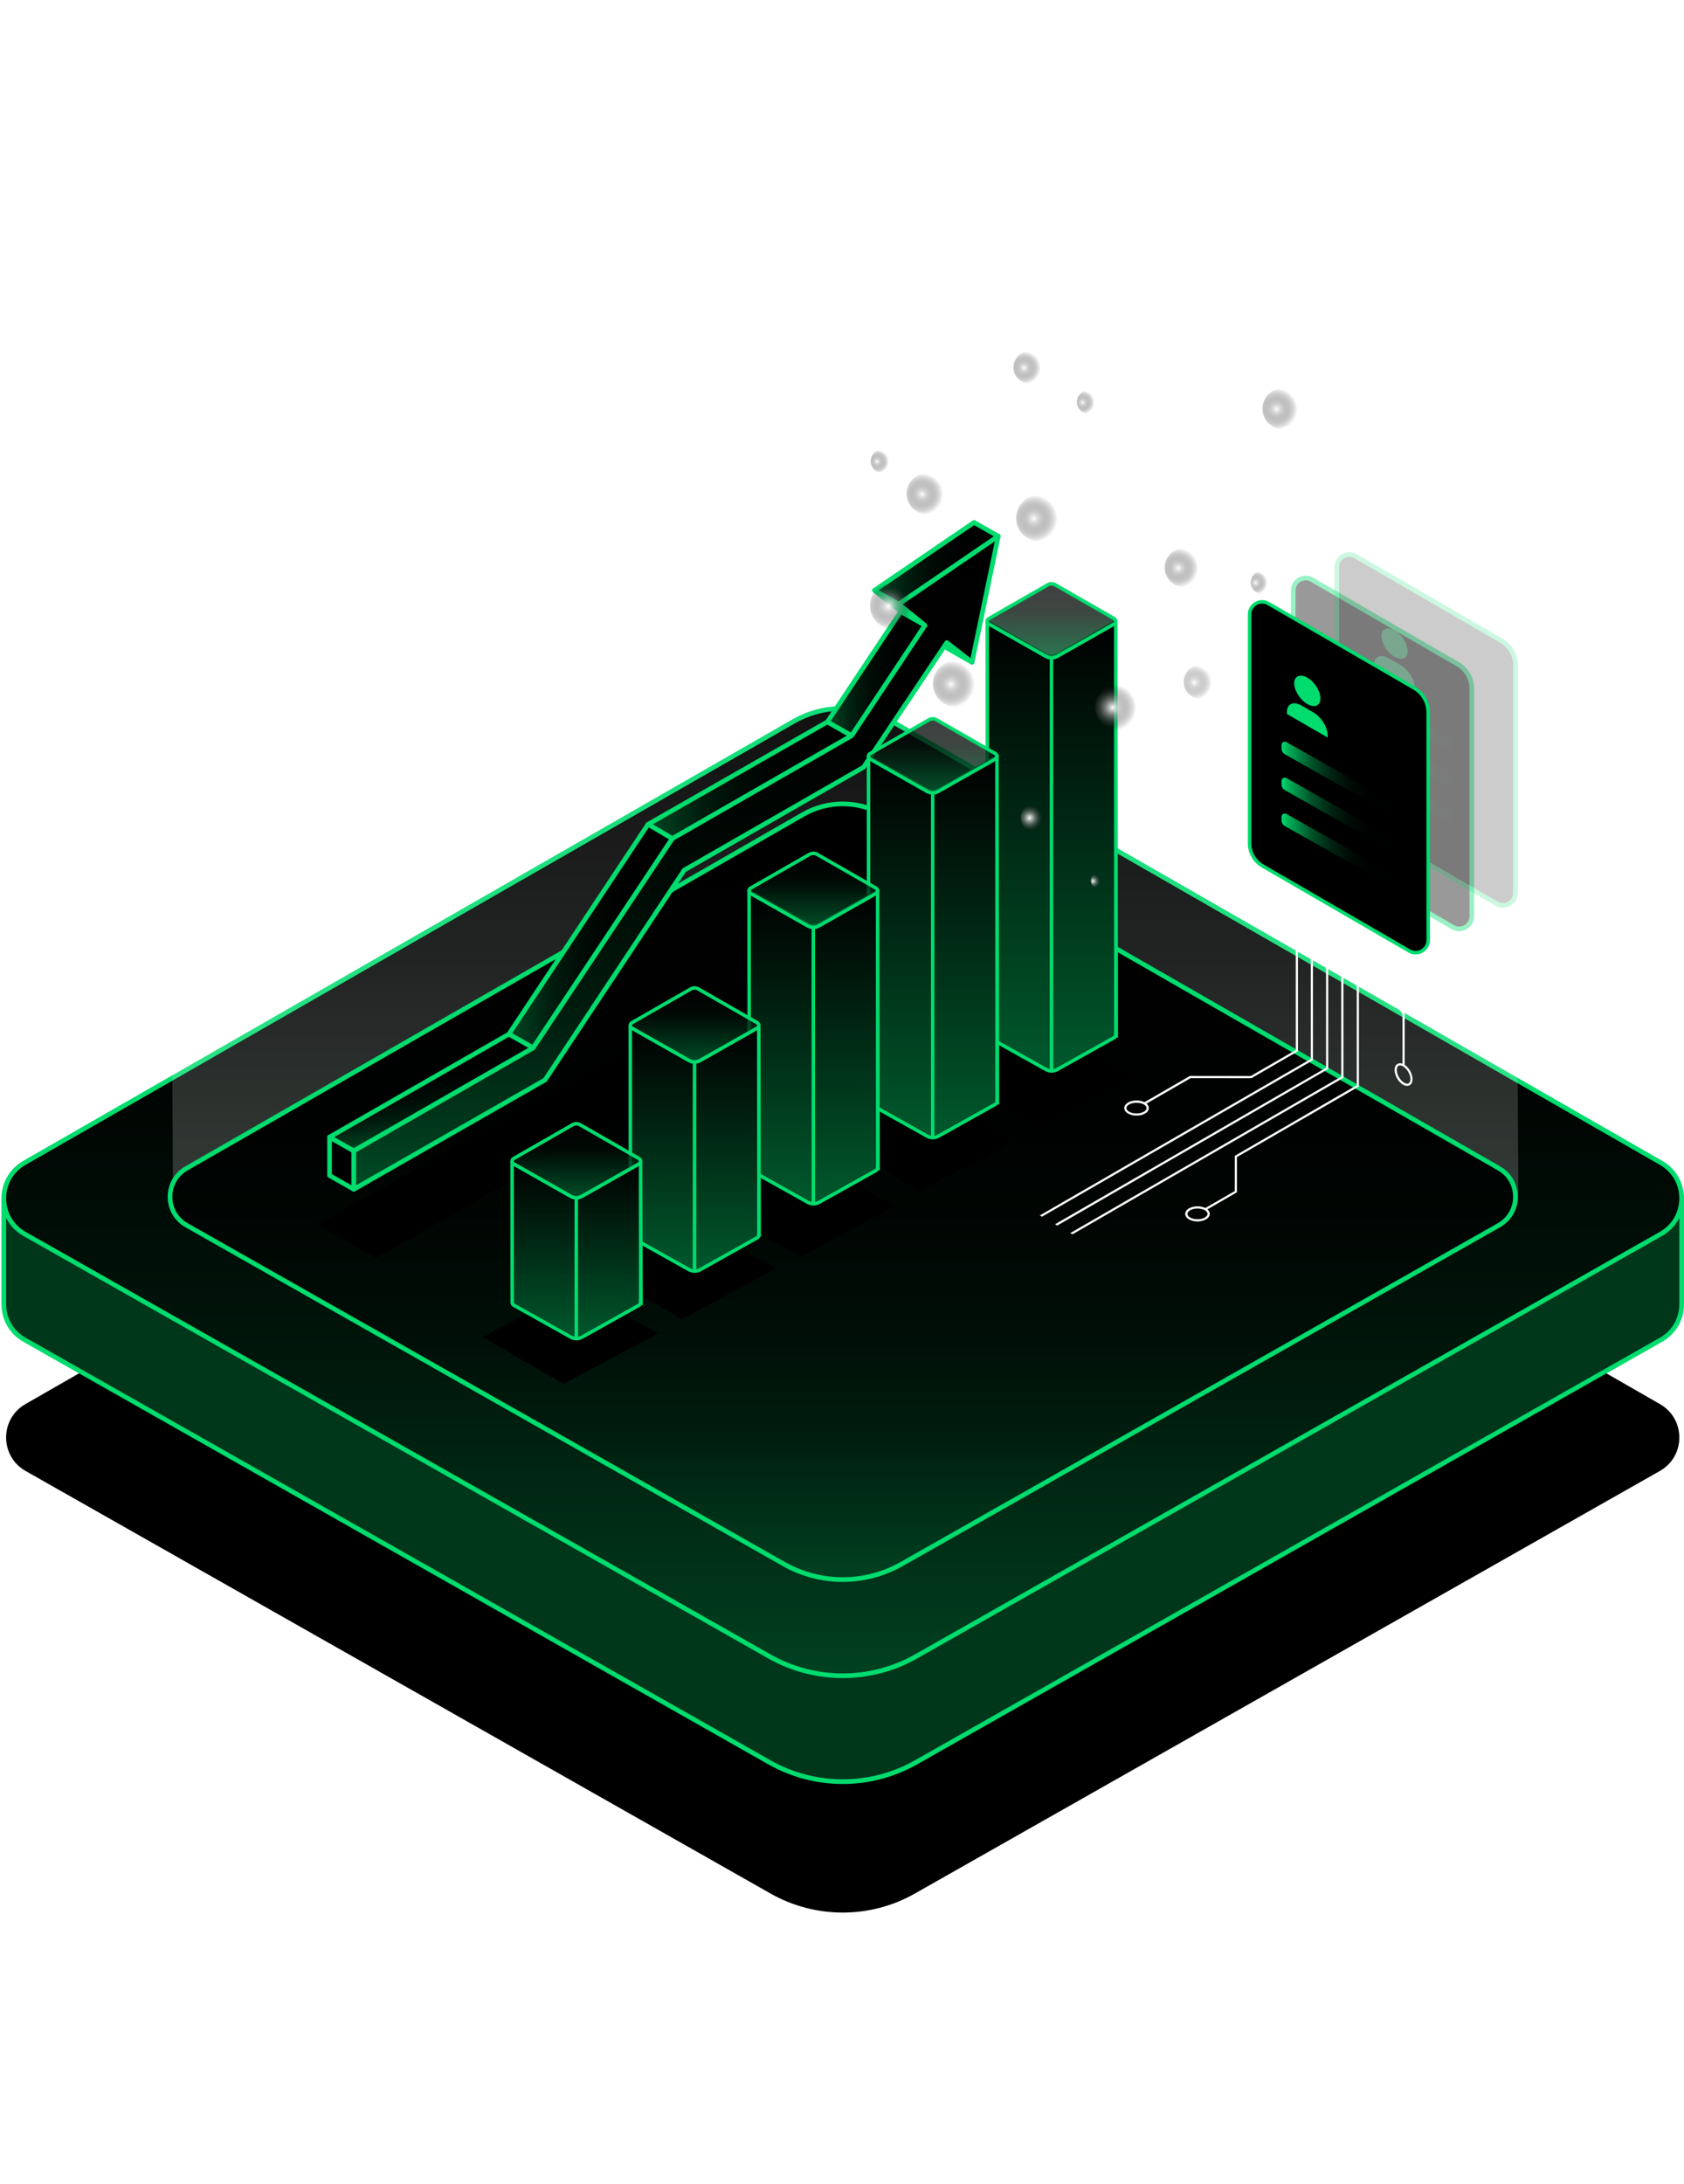
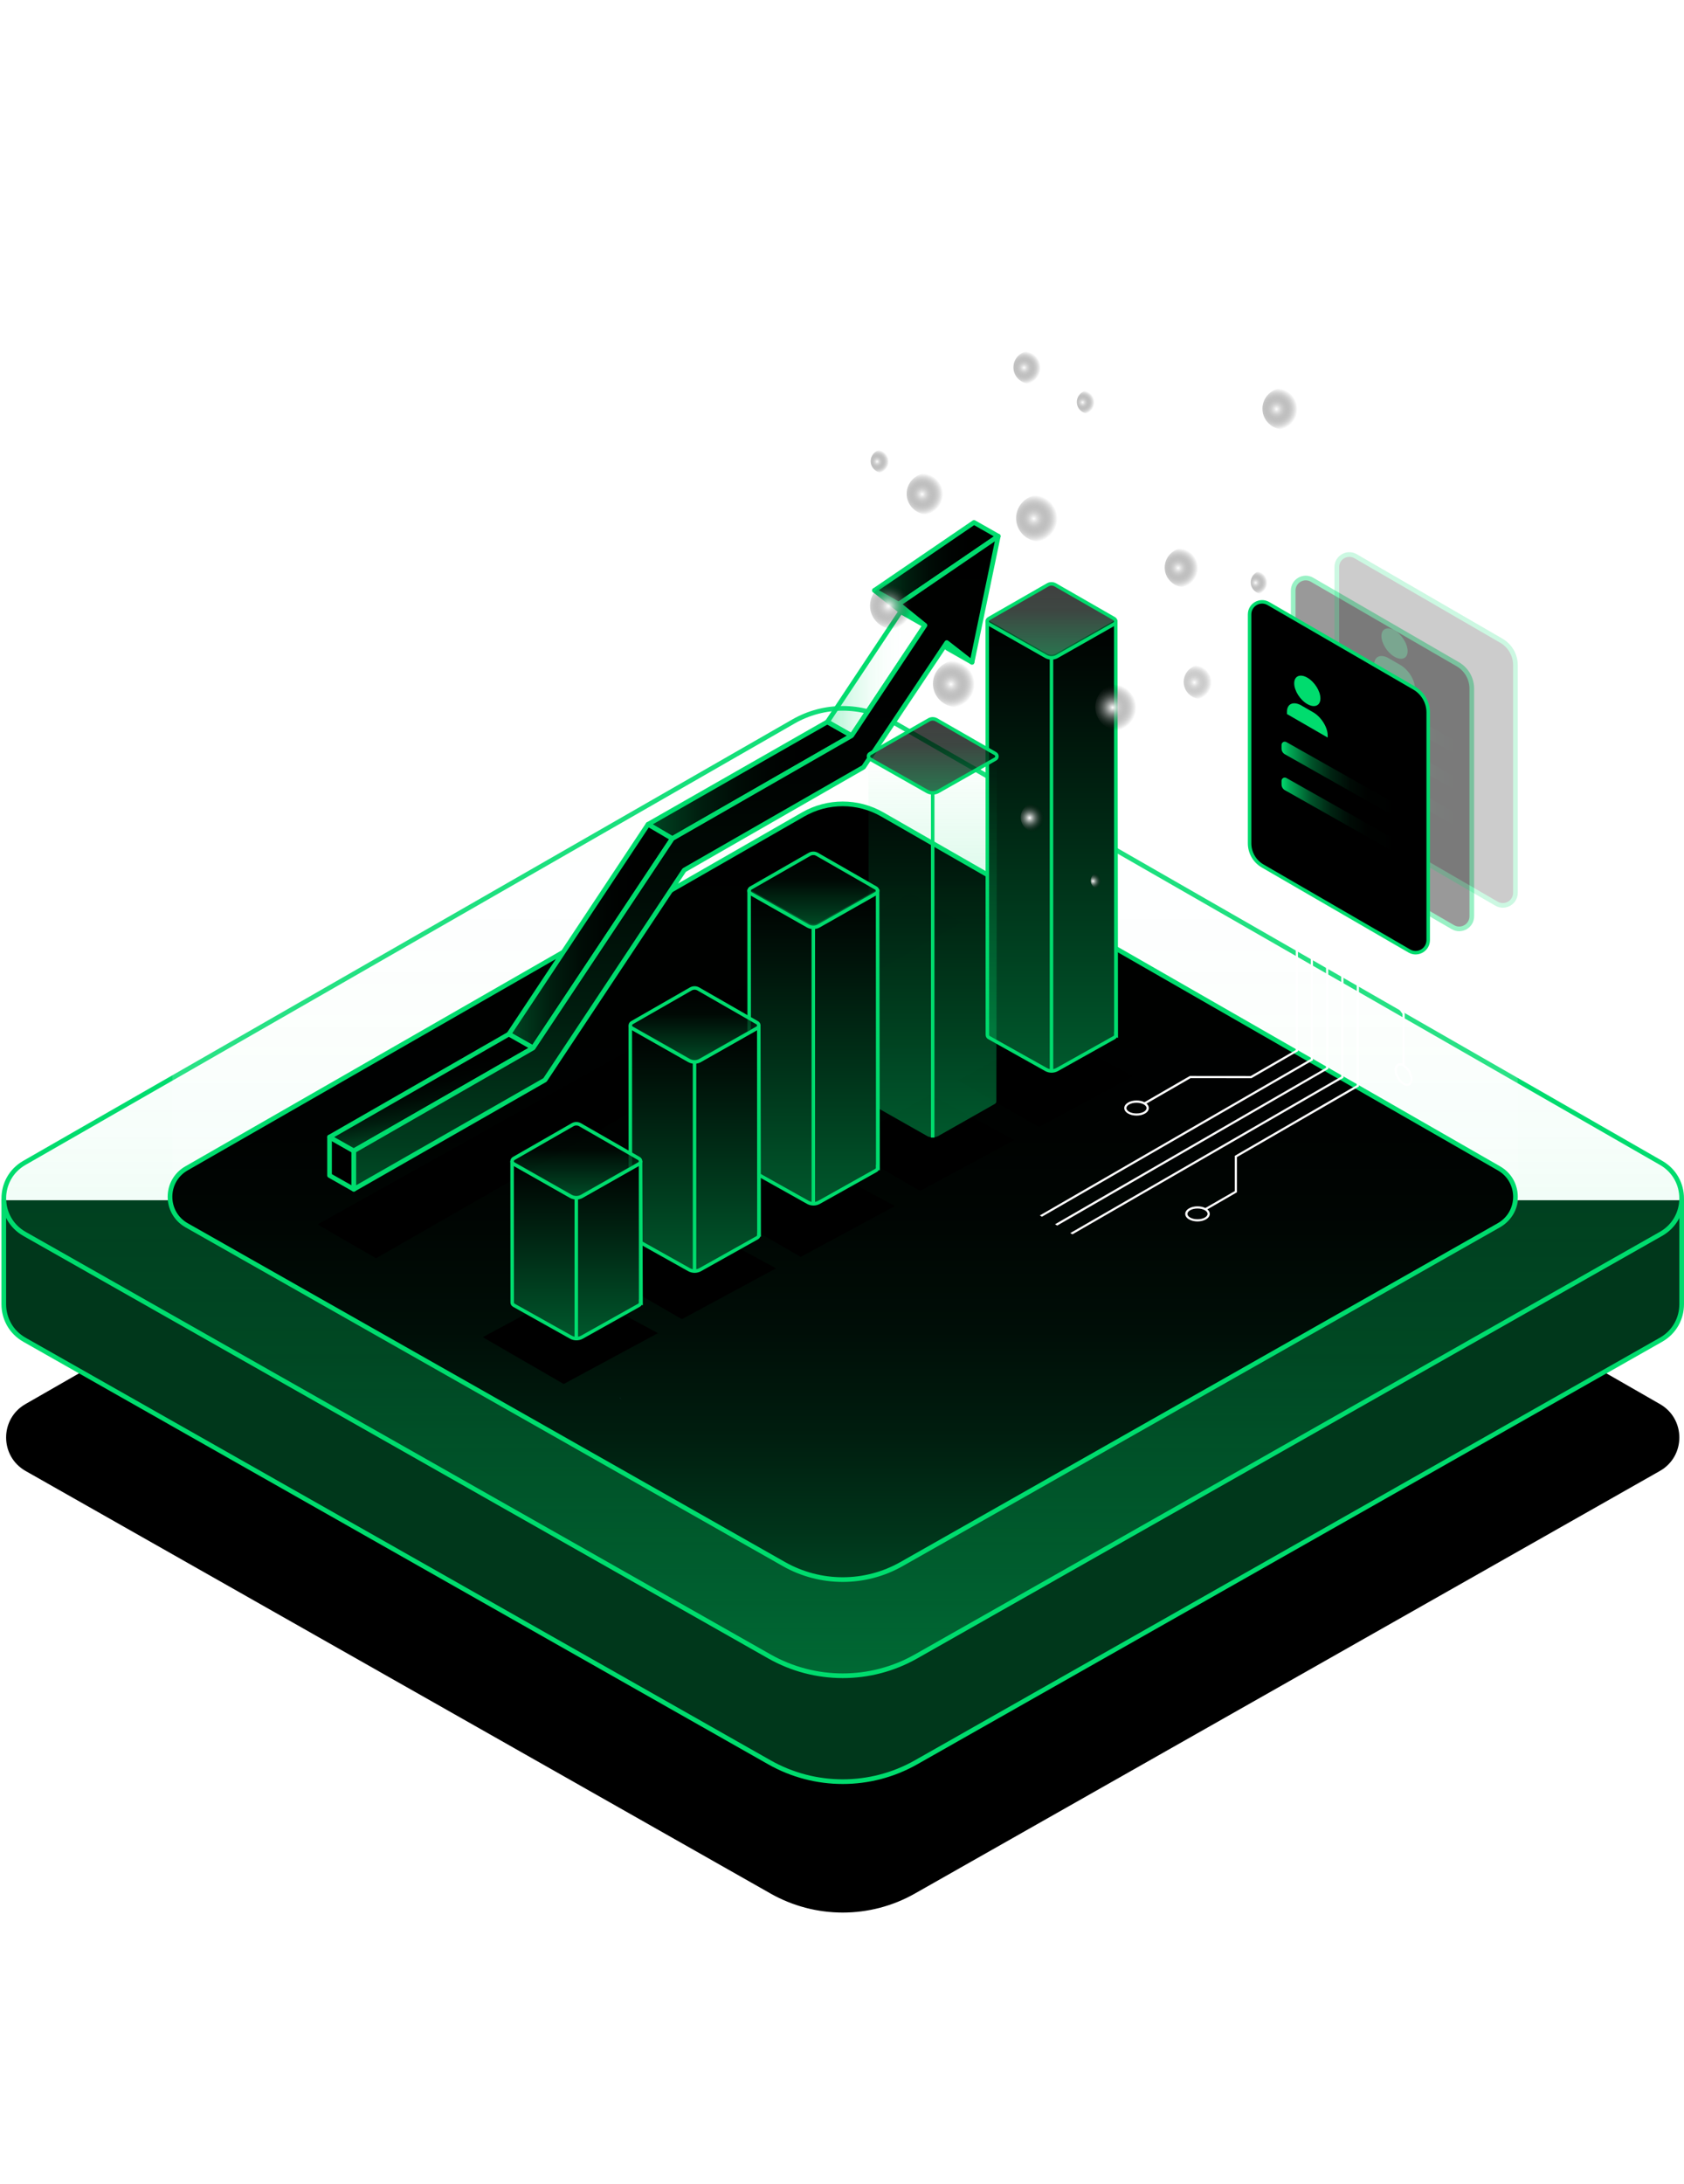
<svg xmlns="http://www.w3.org/2000/svg" width="361" height="468" viewBox="0 0 361 468" fill="none">
  <path d="M2.295 371.891L181.4 467.154V400.728L2.295 302.618V371.891Z" fill="url(#paint0_linear_2136_31176)" fill-opacity="0.3" />
  <path d="M360.499 371.891L181.4 467.154V400.728L360.499 302.618V371.891Z" fill="url(#paint1_linear_2136_31176)" fill-opacity="0.3" />
  <path d="M196.382 406.189L356.064 315.648C361.963 312.308 361.982 303.819 356.102 300.448L191.234 205.859C184.685 202.1 176.628 202.1 170.078 205.859L5.21 300.441C-0.67 303.813 -0.651 312.302 5.248 315.648L164.93 406.189C174.688 411.719 186.63 411.719 196.388 406.189H196.382Z" fill="black" stroke="white" stroke-linecap="round" stroke-linejoin="round" />
  <path d="M360.499 257.191V279.548V279.498C360.493 282.463 359.011 285.416 356.064 287.092L196.389 377.633C186.63 383.169 174.682 383.169 164.924 377.633L5.248 287.092C2.314 285.428 0.838 282.495 0.813 279.548V257.191" fill="black" />
  <path opacity="0.25" d="M360.499 257.191V279.548V279.498C360.493 282.463 359.011 285.416 356.064 287.092L196.389 377.633C186.63 383.169 174.682 383.169 164.924 377.633L5.248 287.092C2.314 285.428 0.838 282.495 0.813 279.548V257.191" fill="#00DC6E" />
  <path d="M360.499 257.191V279.548V279.498C360.493 282.463 359.011 285.416 356.064 287.092L196.389 377.633C186.63 383.169 174.682 383.169 164.924 377.633L5.248 287.092C2.314 285.428 0.838 282.495 0.813 279.548V257.191" stroke="#00DC6E" stroke-linecap="round" stroke-linejoin="round" />
-   <path d="M356.064 264.404L196.382 354.945C186.63 360.475 174.689 360.475 164.93 354.945L5.248 264.404C-0.645 261.057 -0.663 252.569 5.211 249.197L40.691 228.848L157.105 162.053L170.078 154.609C176.628 150.849 184.685 150.849 191.234 154.609L356.102 249.197C361.976 252.569 361.957 261.057 356.064 264.404Z" fill="black" />
  <path opacity="0.3" d="M356.064 264.404L196.382 354.945C186.63 360.475 174.689 360.475 164.93 354.945L5.248 264.404C-0.645 261.057 -0.663 252.569 5.211 249.197L40.691 228.848L157.105 162.053L170.078 154.609C176.628 150.849 184.685 150.849 191.234 154.609L356.102 249.197C361.976 252.569 361.957 261.057 356.064 264.404Z" fill="url(#paint2_linear_2136_31176)" />
  <path d="M356.064 264.404L196.382 354.945C186.63 360.475 174.689 360.475 164.93 354.945L5.248 264.404C-0.645 261.057 -0.663 252.569 5.211 249.197L40.691 228.848L157.105 162.053L170.078 154.609C176.628 150.849 184.685 150.849 191.234 154.609L356.102 249.197C361.976 252.569 361.957 261.057 356.064 264.404Z" stroke="#00DC6E" stroke-linecap="round" stroke-linejoin="round" />
  <path opacity="0.3" d="M193.892 335.159L321.934 262.559C324.405 261.157 325.587 258.636 325.481 256.153C325.462 255.64 324.23 0 324.23 0H35.818C35.818 0 37.081 255.922 37.075 256.391C37.056 258.793 38.245 261.201 40.635 262.552L168.677 335.153C176.502 339.588 186.079 339.588 193.898 335.153L193.892 335.159Z" fill="url(#paint3_linear_2136_31176)" />
  <path d="M193.267 335.159L321.309 262.559C326.038 259.875 326.057 253.069 321.34 250.367L189.138 174.52C183.884 171.505 177.428 171.505 172.174 174.52L39.972 250.367C35.255 253.069 35.274 259.881 40.003 262.559L168.045 335.159C175.871 339.594 185.448 339.594 193.267 335.159Z" fill="black" />
  <path opacity="0.3" d="M193.267 335.159L321.309 262.559C326.038 259.875 326.057 253.069 321.34 250.367L189.138 174.52C183.884 171.505 177.428 171.505 172.174 174.52L39.972 250.367C35.255 253.069 35.274 259.881 40.003 262.559L168.045 335.159C175.871 339.594 185.448 339.594 193.267 335.159Z" fill="url(#paint4_linear_2136_31176)" />
  <path d="M193.267 335.159L321.309 262.559C326.038 259.875 326.057 253.069 321.34 250.367L189.138 174.52C183.884 171.505 177.428 171.505 172.174 174.52L39.972 250.367C35.255 253.069 35.274 259.881 40.003 262.559L168.045 335.159C175.871 339.594 185.448 339.594 193.267 335.159Z" stroke="#00DC6E" stroke-linecap="round" stroke-linejoin="round" />
  <path d="M80.619 269.627L206.115 197.677L195.175 191.353L68.071 262.377L80.619 269.633V269.627Z" fill="black" />
  <path d="M202.475 138.414L203.169 138.964L208.373 141.917L202.956 137.694L202.475 138.414Z" fill="black" stroke="#00DC6E" stroke-linecap="round" stroke-linejoin="round" />
  <path d="M198.284 134.004L192.654 129.462L187.456 126.51L193.423 131.245L198.284 134.004Z" fill="black" stroke="#00DC6E" stroke-linecap="round" stroke-linejoin="round" />
  <path d="M192.654 129.462L213.997 114.9L208.799 111.947L187.456 126.51L192.654 129.462Z" fill="black" />
  <path opacity="0.35" d="M192.654 129.462L213.997 114.9L208.799 111.947L187.456 126.51L192.654 129.462Z" fill="url(#paint5_linear_2136_31176)" />
  <path d="M192.654 129.462L213.997 114.9L208.799 111.947L187.456 126.51L192.654 129.462Z" stroke="#00DC6E" stroke-linecap="round" stroke-linejoin="round" />
  <path d="M177.366 154.69L138.926 176.64L144.125 179.699L182.57 157.643L177.366 154.69Z" fill="black" />
  <path opacity="0.35" d="M177.366 154.69L138.926 176.64L144.125 179.699L182.57 157.643L177.366 154.69Z" fill="url(#paint6_linear_2136_31176)" />
  <path d="M177.366 154.69L138.926 176.64L144.125 179.699L182.57 157.643L177.366 154.69Z" stroke="#00DC6E" stroke-linecap="round" stroke-linejoin="round" />
-   <path d="M182.57 157.643L198.284 134.003L193.423 131.245L193.079 131.045L177.366 154.69L182.57 157.643Z" fill="black" />
  <path opacity="0.35" d="M182.57 157.643L198.284 134.003L193.423 131.245L193.079 131.045L177.366 154.69L182.57 157.643Z" fill="url(#paint7_linear_2136_31176)" />
  <path d="M182.57 157.643L198.284 134.003L193.423 131.245L193.079 131.045L177.366 154.69L182.57 157.643Z" stroke="#00DC6E" stroke-linecap="round" stroke-linejoin="round" />
  <path d="M144.124 179.699L138.92 176.64L109.082 221.604L114.286 224.557L144.124 179.699Z" fill="black" />
  <path opacity="0.35" d="M144.124 179.699L138.92 176.64L109.082 221.604L114.286 224.557L144.124 179.699Z" fill="url(#paint8_linear_2136_31176)" />
  <path d="M144.124 179.699L138.92 176.64L109.082 221.604L114.286 224.557L144.124 179.699Z" stroke="#00DC6E" stroke-linecap="round" stroke-linejoin="round" />
  <path d="M75.847 246.613L70.642 243.661V251.893L75.847 254.846V246.613Z" fill="black" stroke="#00DC6E" stroke-linecap="round" stroke-linejoin="round" />
  <path d="M114.286 224.557L109.082 221.604L70.642 243.661L75.847 246.614L114.286 224.557Z" fill="black" />
  <path opacity="0.35" d="M114.286 224.557L109.082 221.604L70.642 243.661L75.847 246.614L114.286 224.557Z" fill="url(#paint9_linear_2136_31176)" />
  <path d="M114.286 224.557L109.082 221.604L70.642 243.661L75.847 246.614L114.286 224.557Z" stroke="#00DC6E" stroke-linecap="round" stroke-linejoin="round" />
  <path d="M213.998 114.899L192.654 129.462L198.284 134.003L182.57 157.643L144.125 179.699L114.286 224.557L75.847 246.613V254.846L116.832 231.419L146.677 186.455L185.116 164.399L202.475 138.414L202.957 137.694L208.374 141.917L213.998 114.899Z" fill="black" />
  <path opacity="0.35" d="M213.998 114.899L192.654 129.462L198.284 134.003L182.57 157.643L144.125 179.699L114.286 224.557L75.847 246.613V254.846L116.832 231.419L146.677 186.455L185.116 164.399L202.475 138.414L202.957 137.694L208.374 141.917L213.998 114.899Z" fill="url(#paint10_linear_2136_31176)" />
  <path d="M213.998 114.899L192.654 129.462L198.284 134.003L182.57 157.643L144.125 179.699L114.286 224.557L75.847 246.613V254.846L116.832 231.419L146.677 186.455L185.116 164.399L202.475 138.414L202.957 137.694L208.374 141.917L213.998 114.899Z" stroke="#00DC6E" stroke-linecap="round" stroke-linejoin="round" />
  <path d="M120.842 296.569L141.034 285.678L123.106 275.976L103.489 286.535L120.842 296.569Z" fill="black" />
  <path d="M146.176 282.676L166.369 271.785L148.441 262.083L128.824 272.642L146.176 282.676Z" fill="black" />
  <path d="M171.648 269.333L191.841 258.442L173.913 248.74L154.296 259.299L171.648 269.333Z" fill="black" />
  <path d="M197.239 255.19L217.432 244.299L199.504 234.597L179.887 245.156L197.239 255.19Z" fill="black" />
  <path d="M222.705 241.522L242.898 230.631L224.97 220.929L205.353 231.488L222.705 241.522Z" fill="black" />
  <path d="M132.865 299.49C132.977 299.603 133.084 299.709 133.196 299.835C133.084 299.722 132.99 299.628 132.871 299.534V299.49H132.865Z" fill="#395B96" />
  <path d="M239.195 221.729C239.201 221.961 239.088 222.199 238.857 222.336L226.634 229.18C225.889 229.599 224.97 229.599 224.226 229.18L212.002 222.336C211.777 222.211 211.665 221.98 211.665 221.754C211.665 221.711 211.64 134.641 211.64 132.902C211.652 133.115 211.765 133.322 211.977 133.44L224.207 140.371C224.951 140.797 225.871 140.797 226.615 140.371L238.844 133.44C239.07 133.315 239.182 133.084 239.182 132.859C239.182 133.246 239.201 221.686 239.207 221.736L239.195 221.729Z" fill="black" stroke="#00DC6E" stroke-width="0.75" />
  <path opacity="0.75" d="M238.832 133.728L226.609 140.659C225.864 141.085 224.945 141.085 224.201 140.659L211.977 133.728C211.527 133.472 211.527 132.821 211.977 132.565L214.692 131.007L223.606 125.896L224.601 125.327C225.101 125.039 225.721 125.039 226.221 125.327L238.844 132.571C239.295 132.827 239.295 133.478 238.844 133.734L238.832 133.728Z" fill="black" />
  <path opacity="0.35" d="M238.832 133.728L226.609 140.659C225.864 141.085 224.945 141.085 224.201 140.659L211.977 133.728C211.527 133.472 211.527 132.821 211.977 132.565L214.692 131.007L223.606 125.896L224.601 125.327C225.101 125.039 225.721 125.039 226.221 125.327L238.844 132.571C239.295 132.827 239.295 133.478 238.844 133.734L238.832 133.728Z" fill="url(#paint11_linear_2136_31176)" />
  <path d="M238.832 133.728L226.609 140.659C225.864 141.085 224.945 141.085 224.201 140.659L211.977 133.728C211.527 133.472 211.527 132.821 211.977 132.565L214.692 131.007L223.606 125.896L224.601 125.327C225.101 125.039 225.721 125.039 226.221 125.327L238.844 132.571C239.295 132.827 239.295 133.478 238.844 133.734L238.832 133.728Z" stroke="#00DC6E" stroke-width="0.75" />
  <path opacity="0.4" d="M225.401 141.128L211.633 133.359C211.633 133.359 211.752 221.636 211.752 221.679C211.752 221.905 211.865 222.136 212.09 222.267L224.263 229.167C224.62 229.367 225.401 229.48 225.401 229.48V141.122V141.128Z" fill="url(#paint12_linear_2136_31176)" />
  <path opacity="0.4" d="M225.408 141.128L239.176 133.359C239.176 133.359 239.057 221.636 239.057 221.679C239.057 221.905 238.944 222.136 238.719 222.267L226.546 229.167C226.19 229.367 225.408 229.48 225.408 229.48V141.122V141.128Z" fill="url(#paint13_linear_2136_31176)" />
  <path d="M225.408 140.759V229.486" stroke="#00DC6E" stroke-width="0.75" stroke-miterlimit="10" />
-   <path d="M213.729 236.01C213.735 236.242 213.623 236.48 213.391 236.617L201.168 243.461C200.424 243.88 199.504 243.88 198.76 243.461L186.537 236.617C186.311 236.492 186.199 236.261 186.199 236.035C186.199 235.992 186.174 163.56 186.174 161.827C186.186 162.04 186.299 162.247 186.512 162.365L198.741 169.296C199.485 169.722 200.405 169.722 201.149 169.296L213.379 162.365C213.604 162.24 213.716 162.009 213.716 161.784C213.716 162.172 213.735 235.973 213.741 236.017L213.729 236.01Z" fill="black" stroke="#00DC6E" stroke-width="0.75" />
  <path opacity="0.75" d="M213.366 162.653L201.143 169.584C200.399 170.01 199.479 170.01 198.735 169.584L186.512 162.653C186.061 162.397 186.061 161.746 186.512 161.49L189.226 159.932L198.14 154.821L199.135 154.252C199.635 153.964 200.255 153.964 200.755 154.252L213.379 161.496C213.829 161.752 213.829 162.403 213.379 162.659L213.366 162.653Z" fill="black" />
  <path opacity="0.35" d="M213.366 162.653L201.143 169.584C200.399 170.01 199.479 170.01 198.735 169.584L186.512 162.653C186.061 162.397 186.061 161.746 186.512 161.49L189.226 159.932L198.14 154.821L199.135 154.252C199.635 153.964 200.255 153.964 200.755 154.252L213.379 161.496C213.829 161.752 213.829 162.403 213.379 162.659L213.366 162.653Z" fill="url(#paint14_linear_2136_31176)" />
  <path d="M213.366 162.653L201.143 169.584C200.399 170.01 199.479 170.01 198.735 169.584L186.512 162.653C186.061 162.397 186.061 161.746 186.512 161.49L189.226 159.932L198.14 154.821L199.135 154.252C199.635 153.964 200.255 153.964 200.755 154.252L213.379 161.496C213.829 161.752 213.829 162.403 213.379 162.659L213.366 162.653Z" stroke="#00DC6E" stroke-width="0.75" />
  <path opacity="0.4" d="M199.936 170.06L186.167 162.291C186.167 162.291 186.286 235.929 186.286 235.973C186.286 236.198 186.399 236.43 186.624 236.561L198.797 243.461C199.154 243.661 199.936 243.774 199.936 243.774V170.06Z" fill="url(#paint15_linear_2136_31176)" />
  <path opacity="0.4" d="M199.942 170.06L213.71 162.291C213.71 162.291 213.591 235.929 213.591 235.973C213.591 236.198 213.479 236.43 213.253 236.561L201.08 243.461C200.724 243.661 199.942 243.774 199.942 243.774V170.06Z" fill="url(#paint16_linear_2136_31176)" />
  <path d="M199.942 169.684V243.767" stroke="#00DC6E" stroke-width="0.75" stroke-miterlimit="10" />
  <path d="M188.144 250.192C188.151 250.423 188.038 250.661 187.807 250.798L175.584 257.642C174.839 258.061 173.92 258.061 173.175 257.642L160.952 250.798C160.727 250.673 160.614 250.442 160.614 250.217C160.614 250.173 160.589 192.379 160.589 190.646C160.602 190.859 160.714 191.065 160.927 191.184L173.156 198.115C173.901 198.541 174.82 198.541 175.565 198.115L187.794 191.184C188.019 191.059 188.132 190.828 188.132 190.603C188.132 190.99 188.151 250.148 188.157 250.198L188.144 250.192Z" fill="black" stroke="#00DC6E" stroke-width="0.75" />
  <path opacity="0.75" d="M187.775 191.472L175.552 198.403C174.808 198.828 173.888 198.828 173.144 198.403L160.921 191.472C160.47 191.216 160.47 190.565 160.921 190.309L163.636 188.751L172.55 183.64L173.544 183.071C174.045 182.783 174.664 182.783 175.164 183.071L187.788 190.315C188.238 190.571 188.238 191.222 187.788 191.478L187.775 191.472Z" fill="black" />
  <path opacity="0.35" d="M187.775 191.472L175.552 198.403C174.808 198.828 173.888 198.828 173.144 198.403L160.921 191.472C160.47 191.216 160.47 190.565 160.921 190.309L163.636 188.751L172.55 183.64L173.544 183.071C174.045 182.783 174.664 182.783 175.164 183.071L187.788 190.315C188.238 190.571 188.238 191.222 187.788 191.478L187.775 191.472Z" fill="url(#paint17_linear_2136_31176)" />
  <path d="M187.775 191.472L175.552 198.403C174.808 198.828 173.888 198.828 173.144 198.403L160.921 191.472C160.47 191.216 160.47 190.565 160.921 190.309L163.636 188.751L172.55 183.64L173.544 183.071C174.045 182.783 174.664 182.783 175.164 183.071L187.788 190.315C188.238 190.571 188.238 191.222 187.788 191.478L187.775 191.472Z" stroke="#00DC6E" stroke-width="0.75" />
  <path opacity="0.4" d="M174.345 198.878L160.577 191.109C160.577 191.109 160.696 250.11 160.696 250.154C160.696 250.379 160.808 250.611 161.033 250.742L173.206 257.642C173.563 257.842 174.345 257.954 174.345 257.954V198.878Z" fill="url(#paint18_linear_2136_31176)" />
  <path opacity="0.4" d="M174.351 198.878L188.119 191.109C188.119 191.109 188 250.11 188 250.154C188 250.379 187.888 250.611 187.663 250.742L175.49 257.642C175.133 257.842 174.351 257.954 174.351 257.954V198.878Z" fill="url(#paint19_linear_2136_31176)" />
  <path d="M174.351 198.503V257.948" stroke="#00DC6E" stroke-width="0.75" stroke-miterlimit="10" />
  <path d="M162.672 264.616C162.679 264.848 162.566 265.086 162.334 265.223L150.111 272.067C149.367 272.486 148.447 272.486 147.703 272.067L135.48 265.223C135.255 265.098 135.142 264.867 135.142 264.641C135.142 264.598 135.117 221.448 135.117 219.709C135.13 219.922 135.242 220.128 135.455 220.247L147.684 227.178C148.429 227.603 149.348 227.603 150.093 227.178L162.322 220.247C162.547 220.122 162.66 219.89 162.66 219.665C162.66 220.053 162.679 264.573 162.685 264.616H162.672Z" fill="black" stroke="#00DC6E" stroke-width="0.75" />
  <path opacity="0.75" d="M162.315 220.322L150.092 227.253C149.348 227.678 148.428 227.678 147.684 227.253L135.461 220.322C135.01 220.065 135.01 219.415 135.461 219.158L138.176 217.601L147.09 212.49L148.084 211.921C148.585 211.633 149.204 211.633 149.704 211.921L162.328 219.165C162.778 219.421 162.778 220.072 162.328 220.328L162.315 220.322Z" fill="black" />
  <path opacity="0.35" d="M162.315 220.322L150.092 227.253C149.348 227.678 148.428 227.678 147.684 227.253L135.461 220.322C135.01 220.065 135.01 219.415 135.461 219.158L138.176 217.601L147.09 212.49L148.084 211.921C148.585 211.633 149.204 211.633 149.704 211.921L162.328 219.165C162.778 219.421 162.778 220.072 162.328 220.328L162.315 220.322Z" fill="url(#paint20_linear_2136_31176)" />
  <path d="M162.315 220.322L150.092 227.253C149.348 227.678 148.428 227.678 147.684 227.253L135.461 220.322C135.01 220.065 135.01 219.415 135.461 219.158L138.176 217.601L147.09 212.49L148.084 211.921C148.585 211.633 149.204 211.633 149.704 211.921L162.328 219.165C162.778 219.421 162.778 220.072 162.328 220.328L162.315 220.322Z" stroke="#00DC6E" stroke-width="0.75" />
  <path opacity="0.4" d="M148.879 227.947L135.111 220.178C135.111 220.178 135.23 264.535 135.23 264.579C135.23 264.804 135.342 265.036 135.567 265.167L147.741 272.067C148.097 272.267 148.879 272.379 148.879 272.379V227.947Z" fill="url(#paint21_linear_2136_31176)" />
  <path opacity="0.4" d="M148.885 227.947L162.653 220.178C162.653 220.178 162.535 264.535 162.535 264.579C162.535 264.804 162.422 265.036 162.197 265.167L150.024 272.067C149.667 272.267 148.885 272.379 148.885 272.379V227.947Z" fill="url(#paint22_linear_2136_31176)" />
  <path d="M148.885 227.572V272.373" stroke="#00DC6E" stroke-width="0.75" stroke-miterlimit="10" />
  <path d="M137.331 279.079C137.338 279.311 137.225 279.548 136.994 279.686L124.771 286.529C124.026 286.949 123.107 286.949 122.362 286.529L110.139 279.686C109.914 279.561 109.801 279.329 109.801 279.104C109.801 279.06 109.776 250.548 109.776 248.816C109.789 249.028 109.901 249.235 110.114 249.353L122.343 256.284C123.088 256.71 124.007 256.71 124.752 256.284L136.981 249.353C137.206 249.228 137.319 248.997 137.319 248.772C137.319 249.16 137.338 279.035 137.344 279.085L137.331 279.079Z" fill="black" stroke="#00DC6E" stroke-width="0.75" />
  <path opacity="0.75" d="M136.969 249.422L124.746 256.353C124.001 256.778 123.082 256.778 122.337 256.353L110.114 249.422C109.664 249.166 109.664 248.515 110.114 248.258L112.829 246.701L121.743 241.59L122.738 241.021C123.238 240.733 123.857 240.733 124.358 241.021L136.981 248.265C137.432 248.521 137.432 249.172 136.981 249.428L136.969 249.422Z" fill="black" />
  <path opacity="0.35" d="M136.969 249.422L124.746 256.353C124.001 256.778 123.082 256.778 122.337 256.353L110.114 249.422C109.664 249.166 109.664 248.515 110.114 248.258L112.829 246.701L121.743 241.59L122.738 241.021C123.238 240.733 123.857 240.733 124.358 241.021L136.981 248.265C137.432 248.521 137.432 249.172 136.981 249.428L136.969 249.422Z" fill="url(#paint23_linear_2136_31176)" />
  <path d="M136.969 249.422L124.746 256.353C124.001 256.778 123.082 256.778 122.337 256.353L110.114 249.422C109.664 249.166 109.664 248.515 110.114 248.258L112.829 246.701L121.743 241.59L122.738 241.021C123.238 240.733 123.857 240.733 124.358 241.021L136.981 248.265C137.432 248.521 137.432 249.172 136.981 249.428L136.969 249.422Z" stroke="#00DC6E" stroke-width="0.75" />
  <path opacity="0.4" d="M123.532 257.041L109.764 249.272C109.764 249.272 109.883 278.991 109.883 279.035C109.883 279.26 109.995 279.492 110.22 279.623L122.393 286.523C122.75 286.723 123.532 286.836 123.532 286.836V257.041Z" fill="url(#paint24_linear_2136_31176)" />
  <path opacity="0.4" d="M123.538 257.041L137.306 249.272C137.306 249.272 137.187 278.991 137.187 279.035C137.187 279.26 137.075 279.492 136.85 279.623L124.677 286.523C124.32 286.723 123.538 286.836 123.538 286.836V257.041Z" fill="url(#paint25_linear_2136_31176)" />
  <path d="M123.538 256.672V286.836" stroke="#00DC6E" stroke-width="0.75" stroke-miterlimit="10" />
  <path d="M287.994 195.682V230.962L229.9 264.498L229.431 264.235L287.525 230.693V195.413L287.994 195.682Z" fill="white" />
  <path d="M284.735 193.793V229.073L226.635 262.621L226.166 262.346L284.266 228.81V193.524L284.735 193.793Z" fill="white" />
  <path d="M281.457 191.897V227.19L223.357 260.726L222.9 260.457L280.988 226.921V191.622L281.457 191.897Z" fill="white" />
  <path d="M258.337 258.893L264.705 255.227V247.677L290.846 232.545V197.333L291.315 197.608V232.82L265.162 247.946V255.49L258.568 259.299L258.337 258.893Z" fill="white" />
  <path d="M245.27 236.229L255.078 230.562L268.121 230.574L277.773 225.007V189.758L278.242 190.033V225.27L268.252 231.05L255.209 231.037L245.507 236.636L245.27 236.229Z" fill="white" />
  <path d="M258.831 259.149C258.737 259.074 258.631 258.999 258.518 258.93C258.475 258.905 258.437 258.887 258.393 258.868C257.924 258.624 257.33 258.499 256.704 258.499C256.023 258.499 255.385 258.649 254.897 258.937C254.371 259.243 254.077 259.669 254.077 260.119C254.077 260.569 254.365 261.001 254.897 261.301C255.378 261.583 256.023 261.739 256.704 261.739C257.386 261.739 258.024 261.583 258.518 261.301C259.044 260.995 259.338 260.576 259.338 260.119C259.338 259.769 259.163 259.431 258.831 259.156V259.149ZM258.287 260.901C257.874 261.139 257.317 261.27 256.711 261.27C256.104 261.27 255.547 261.139 255.134 260.901C254.759 260.688 254.553 260.407 254.553 260.119C254.553 259.831 254.759 259.556 255.134 259.337C255.547 259.099 256.104 258.968 256.711 258.968C257.317 258.968 257.874 259.099 258.287 259.337C258.662 259.556 258.869 259.831 258.869 260.119C258.869 260.407 258.662 260.676 258.287 260.901Z" fill="white" />
  <path d="M245.764 236.486C245.67 236.404 245.564 236.323 245.445 236.254C245.407 236.229 245.37 236.211 245.332 236.192C244.857 235.942 244.263 235.816 243.637 235.816C242.961 235.816 242.317 235.967 241.829 236.254C241.304 236.561 241.01 236.986 241.01 237.437C241.01 237.887 241.298 238.312 241.829 238.619C242.311 238.9 242.955 239.057 243.643 239.057C244.331 239.057 244.963 238.9 245.451 238.619C245.977 238.319 246.271 237.893 246.271 237.437C246.271 237.086 246.095 236.755 245.776 236.479L245.764 236.486ZM245.207 238.231C244.794 238.469 244.238 238.6 243.631 238.6C243.024 238.6 242.467 238.469 242.054 238.231C241.679 238.012 241.473 237.737 241.473 237.449C241.473 237.161 241.679 236.892 242.054 236.667C242.474 236.429 243.037 236.298 243.631 236.298C244.225 236.298 244.794 236.429 245.207 236.667C245.582 236.886 245.789 237.161 245.789 237.449C245.789 237.737 245.582 238.012 245.207 238.231Z" fill="white" />
  <path d="M300.649 228.235V217.263L294.099 208.205L294.112 199.235L294.581 199.498V208.074L301.124 217.138L301.118 228.235H300.649Z" fill="white" />
  <path d="M301.118 228.179C301.074 228.154 301.043 228.129 300.999 228.104C300.88 228.035 300.768 227.979 300.649 227.941C300.467 227.866 300.299 227.835 300.13 227.835C299.923 227.835 299.736 227.885 299.567 227.985C299.173 228.21 298.954 228.667 298.954 229.286C298.954 230.462 299.754 231.844 300.768 232.426C301.062 232.595 301.362 232.689 301.637 232.689C301.844 232.689 302.025 232.645 302.194 232.545C302.588 232.32 302.807 231.863 302.807 231.244C302.807 230.118 302.075 228.804 301.112 228.179H301.118ZM301.975 232.138C301.881 232.195 301.769 232.22 301.65 232.22C301.45 232.22 301.237 232.151 301.005 232.013C300.155 231.519 299.429 230.268 299.429 229.28C299.429 228.848 299.56 228.529 299.804 228.385C299.898 228.329 300.011 228.304 300.136 228.304H300.205V228.316C300.38 228.329 300.568 228.391 300.78 228.51C301.631 229.004 302.357 230.256 302.357 231.244C302.357 231.676 302.225 231.995 301.981 232.138H301.975Z" fill="white" />
  <g opacity="0.4">
    <path d="M280.012 180.456L311.458 198.678C313.26 199.723 315.512 198.422 315.512 196.339V147.571C315.512 145.407 314.361 143.412 312.49 142.329L281.251 124.226C279.462 123.188 277.222 124.483 277.222 126.547V175.614C277.222 177.61 278.286 179.455 280.012 180.456Z" fill="black" stroke="#00DC6E" stroke-miterlimit="10" />
    <path d="M289.595 145.77C291.147 146.664 292.404 146.12 292.404 144.556C292.404 142.992 291.153 141.003 289.595 140.109C288.044 139.214 286.787 139.758 286.787 141.322C286.787 142.886 288.044 144.882 289.595 145.77Z" fill="#00DC6E" />
    <path d="M288.35 146.083C286.63 145.088 285.229 145.689 285.229 147.428V147.903L293.962 152.945V152.47C293.962 150.731 292.567 148.516 290.84 147.522L288.344 146.083H288.35Z" fill="#00DC6E" />
    <path d="M284.072 154.521C284.072 153.983 284.647 153.652 285.116 153.914L307.498 166.563C307.936 166.813 308.205 167.276 308.205 167.776V168.565C308.205 169.096 307.63 169.434 307.161 169.171L284.779 156.523C284.341 156.273 284.072 155.81 284.072 155.309V154.521Z" fill="url(#paint26_linear_2136_31176)" />
    <path d="M284.072 162.215C284.072 161.684 284.647 161.346 285.116 161.609L307.498 174.257C307.936 174.507 308.205 174.97 308.205 175.471V176.259C308.205 176.797 307.63 177.128 307.161 176.866L284.779 164.217C284.341 163.967 284.072 163.504 284.072 163.004V162.215Z" fill="url(#paint27_linear_2136_31176)" />
    <path d="M284.072 169.91C284.072 169.372 284.647 169.04 285.116 169.303L307.498 181.951C307.936 182.201 308.205 182.664 308.205 183.165V183.953C308.205 184.491 307.63 184.822 307.161 184.56L284.779 171.911C284.341 171.661 284.072 171.198 284.072 170.698V169.91Z" fill="url(#paint28_linear_2136_31176)" />
  </g>
  <g opacity="0.2">
    <path d="M289.364 175.421L320.81 193.643C322.612 194.687 324.864 193.386 324.864 191.303V142.536C324.864 140.371 323.713 138.376 321.842 137.294L290.603 119.191C288.814 118.152 286.574 119.447 286.574 121.511V170.579C286.574 172.574 287.638 174.42 289.364 175.421Z" fill="black" stroke="#00DC6E" stroke-miterlimit="10" />
    <path d="M298.947 140.74C300.499 141.635 301.756 141.091 301.756 139.527C301.756 137.963 300.505 135.974 298.947 135.079C297.396 134.185 296.139 134.729 296.139 136.293C296.139 137.857 297.396 139.852 298.947 140.74Z" fill="#00DC6E" />
    <path d="M297.703 141.053C295.982 140.059 294.581 140.659 294.581 142.398V142.874L303.314 147.915V147.44C303.314 145.701 301.919 143.487 300.192 142.492L297.696 141.053H297.703Z" fill="#00DC6E" />
    <path d="M293.424 149.492C293.424 148.954 293.999 148.622 294.468 148.885L316.85 161.534C317.288 161.784 317.557 162.247 317.557 162.747V163.535C317.557 164.067 316.982 164.405 316.513 164.142L294.131 151.494C293.693 151.243 293.424 150.78 293.424 150.28V149.492Z" fill="url(#paint29_linear_2136_31176)" />
    <path d="M293.424 157.186C293.424 156.654 293.999 156.316 294.468 156.579L316.85 169.228C317.288 169.478 317.557 169.941 317.557 170.441V171.229C317.557 171.767 316.982 172.099 316.513 171.836L294.131 159.188C293.693 158.937 293.424 158.474 293.424 157.974V157.186Z" fill="url(#paint30_linear_2136_31176)" />
    <path d="M293.424 164.88C293.424 164.342 293.999 164.011 294.468 164.273L316.85 176.922C317.288 177.172 317.557 177.635 317.557 178.135V178.924C317.557 179.462 316.982 179.793 316.513 179.53L294.131 166.882C293.693 166.632 293.424 166.169 293.424 165.668V164.88Z" fill="url(#paint31_linear_2136_31176)" />
  </g>
  <g filter="url(#filter0_d_2136_31176)">
    <path d="M270.666 185.56L302.112 203.782C303.914 204.827 306.166 203.526 306.166 201.443V152.676C306.166 150.511 305.015 148.516 303.145 147.434L271.905 129.33C270.116 128.292 267.876 129.587 267.876 131.651V180.719C267.876 182.714 268.94 184.56 270.666 185.56Z" fill="black" stroke="#00DC6E" stroke-width="0.75" stroke-miterlimit="10" />
    <path d="M280.25 150.874C281.801 151.769 283.058 151.225 283.058 149.661C283.058 148.097 281.807 146.108 280.25 145.213C278.698 144.319 277.441 144.863 277.441 146.427C277.441 147.991 278.698 149.986 280.25 150.874Z" fill="#00DC6E" />
    <path d="M279.005 151.187C277.285 150.192 275.883 150.793 275.883 152.532V153.007L284.616 158.049V157.574C284.616 155.835 283.221 153.62 281.494 152.626L278.998 151.187H279.005Z" fill="#00DC6E" />
    <path d="M274.727 159.626C274.727 159.088 275.302 158.756 275.771 159.019L298.153 171.667C298.591 171.918 298.86 172.38 298.86 172.881V173.669C298.86 174.201 298.284 174.539 297.815 174.276L275.433 161.627C274.996 161.377 274.727 160.914 274.727 160.414V159.626Z" fill="url(#paint32_linear_2136_31176)" />
    <path d="M274.727 167.32C274.727 166.788 275.302 166.45 275.771 166.713L298.153 179.361C298.591 179.612 298.86 180.074 298.86 180.575V181.363C298.86 181.901 298.284 182.233 297.815 181.97L275.433 169.321C274.996 169.071 274.727 168.608 274.727 168.108V167.32Z" fill="url(#paint33_linear_2136_31176)" />
-     <path d="M274.727 175.014C274.727 174.476 275.302 174.144 275.771 174.407L298.153 187.055C298.591 187.306 298.86 187.769 298.86 188.269V189.057C298.86 189.595 298.284 189.927 297.815 189.664L275.433 177.016C274.996 176.765 274.727 176.302 274.727 175.802V175.014Z" fill="url(#paint34_linear_2136_31176)" />
  </g>
  <path style="mix-blend-mode:color-dodge" d="M196.664 129.794C196.664 132.558 194.393 134.804 191.584 134.804C188.776 134.804 186.505 132.565 186.505 129.794C186.505 127.022 188.776 124.783 191.584 124.783C194.393 124.783 196.664 127.022 196.664 129.794Z" fill="url(#paint35_radial_2136_31176)" />
  <path style="mix-blend-mode:color-dodge" d="M203.357 105.81C203.357 108.263 201.343 110.252 198.859 110.252C196.376 110.252 194.355 108.263 194.355 105.81C194.355 103.358 196.37 101.369 198.859 101.369C201.349 101.369 203.357 103.358 203.357 105.81Z" fill="url(#paint36_radial_2136_31176)" />
  <path style="mix-blend-mode:color-dodge" d="M191.678 98.823C191.678 100.193 190.552 101.306 189.164 101.306C187.775 101.306 186.649 100.193 186.649 98.823C186.649 97.453 187.775 96.34 189.164 96.34C190.552 96.34 191.678 97.453 191.678 98.823Z" fill="url(#paint37_radial_2136_31176)" />
  <path style="mix-blend-mode:color-dodge" d="M273.149 124.783C273.149 126.153 272.023 127.266 270.634 127.266C269.246 127.266 268.12 126.153 268.12 124.783C268.12 123.413 269.246 122.3 270.634 122.3C272.023 122.3 273.149 123.413 273.149 124.783Z" fill="url(#paint38_radial_2136_31176)" />
  <path style="mix-blend-mode:color-dodge" d="M210.156 146.508C210.156 149.273 207.886 151.512 205.077 151.512C202.268 151.512 199.998 149.273 199.998 146.508C199.998 143.743 202.268 141.498 205.077 141.498C207.886 141.498 210.156 143.737 210.156 146.508Z" fill="url(#paint39_radial_2136_31176)" />
  <path style="mix-blend-mode:color-dodge" d="M244.949 151.512C244.949 154.277 242.679 156.523 239.87 156.523C237.061 156.523 234.791 154.284 234.791 151.512C234.791 148.741 237.061 146.508 239.87 146.508C242.679 146.508 244.949 148.747 244.949 151.512Z" fill="url(#paint40_radial_2136_31176)" />
  <path style="mix-blend-mode:color-dodge" d="M227.978 111.04C227.978 113.805 225.707 116.051 222.899 116.051C220.09 116.051 217.819 113.811 217.819 111.04C217.819 108.269 220.09 106.036 222.899 106.036C225.707 106.036 227.978 108.275 227.978 111.04Z" fill="url(#paint41_radial_2136_31176)" />
  <path style="mix-blend-mode:color-dodge" d="M258.248 121.618C258.248 123.951 256.328 125.84 253.963 125.84C251.599 125.84 249.678 123.951 249.678 121.618C249.678 119.284 251.599 117.395 253.963 117.395C256.328 117.395 258.248 119.284 258.248 121.618Z" fill="url(#paint42_radial_2136_31176)" />
  <path style="mix-blend-mode:color-dodge" d="M279.629 87.582C279.629 90.034 277.615 92.023 275.132 92.023C272.648 92.023 270.628 90.034 270.628 87.582C270.628 85.13 272.642 83.141 275.132 83.141C277.621 83.141 279.629 85.13 279.629 87.582Z" fill="url(#paint43_radial_2136_31176)" />
  <path style="mix-blend-mode:color-dodge" d="M225.164 175.145C225.164 176.878 223.737 178.279 221.986 178.279C220.234 178.279 218.808 176.878 218.808 175.145C218.808 173.413 220.234 172.011 221.986 172.011C223.737 172.011 225.164 173.413 225.164 175.145Z" fill="url(#paint44_radial_2136_31176)" />
  <path style="mix-blend-mode:color-dodge" d="M235.941 86.149C235.941 87.538 234.803 88.664 233.389 88.664C231.975 88.664 230.843 87.538 230.843 86.149C230.843 84.761 231.982 83.635 233.389 83.635C234.797 83.635 235.941 84.761 235.941 86.149Z" fill="url(#paint45_radial_2136_31176)" />
  <path style="mix-blend-mode:color-dodge" d="M237.455 188.701C237.455 189.689 236.642 190.49 235.641 190.49C234.64 190.49 233.827 189.689 233.827 188.701C233.827 187.713 234.64 186.912 235.641 186.912C236.642 186.912 237.455 187.713 237.455 188.701Z" fill="url(#paint46_radial_2136_31176)" />
  <path style="mix-blend-mode:color-dodge" d="M224.35 78.718C224.35 80.651 222.761 82.221 220.797 82.221C218.833 82.221 217.244 80.651 217.244 78.718C217.244 76.785 218.833 75.215 220.797 75.215C222.761 75.215 224.35 76.785 224.35 78.718Z" fill="url(#paint47_radial_2136_31176)" />
  <path style="mix-blend-mode:color-dodge" opacity="0.81" d="M261.176 146.12C261.176 148.147 259.512 149.786 257.46 149.786C255.408 149.786 253.744 148.147 253.744 146.12C253.744 144.094 255.408 142.455 257.46 142.455C259.512 142.455 261.176 144.094 261.176 146.12Z" fill="url(#paint48_radial_2136_31176)" />
  <defs>
    <filter id="filter0_d_2136_31176" x="247.501" y="108.589" width="79.04" height="115.938" filterUnits="userSpaceOnUse" color-interpolation-filters="sRGB">
      <feFlood flood-opacity="0" result="BackgroundImageFix" />
      <feColorMatrix in="SourceAlpha" type="matrix" values="0 0 0 0 0 0 0 0 0 0 0 0 0 0 0 0 0 0 127 0" result="hardAlpha" />
      <feOffset />
      <feGaussianBlur stdDeviation="10" />
      <feColorMatrix type="matrix" values="0 0 0 0 0 0 0 0 0 0.863 0 0 0 0 0.431 0 0 0 0.4 0" />
      <feBlend mode="normal" in2="BackgroundImageFix" result="effect1_dropShadow_2136_31176" />
      <feBlend mode="normal" in="SourceGraphic" in2="effect1_dropShadow_2136_31176" result="shape" />
    </filter>
    <linearGradient id="paint0_linear_2136_31176" x1="63.911" y1="439.712" x2="122.043" y2="325.619" gradientUnits="userSpaceOnUse">
      <stop offset="0.29" stop-color="white" stop-opacity="0" />
      <stop offset="1" stop-color="white" />
    </linearGradient>
    <linearGradient id="paint1_linear_2136_31176" x1="298.89" y1="439.712" x2="240.752" y2="325.619" gradientUnits="userSpaceOnUse">
      <stop offset="0.29" stop-color="white" stop-opacity="0" />
      <stop offset="1" stop-color="white" />
    </linearGradient>
    <linearGradient id="paint2_linear_2136_31176" x1="180.656" y1="359.092" x2="180.656" y2="151.794" gradientUnits="userSpaceOnUse">
      <stop stop-color="#00DC6E" />
      <stop offset="0.08" stop-color="#00DC6E" stop-opacity="0.81" />
      <stop offset="0.33" stop-color="#00DC6E" stop-opacity="0.336" />
      <stop offset="0.56" stop-color="#00DC6E" stop-opacity="0.109" />
      <stop offset="0.75" stop-color="#00DC6E" stop-opacity="0.022" />
      <stop offset="0.91" stop-color="#00DC6E" stop-opacity="0.01" />
      <stop offset="1" stop-color="#00DC6E" stop-opacity="0" />
    </linearGradient>
    <linearGradient id="paint3_linear_2136_31176" x1="180.656" y1="338.487" x2="180.656" y2="0.006" gradientUnits="userSpaceOnUse">
      <stop stop-color="white" />
      <stop offset="0.71" stop-color="white" stop-opacity="0" />
    </linearGradient>
    <linearGradient id="paint4_linear_2136_31176" x1="180.656" y1="338.482" x2="180.656" y2="172.262" gradientUnits="userSpaceOnUse">
      <stop stop-color="#00DC6E" />
      <stop offset="0.06" stop-color="#00DC6E" stop-opacity="0.792" />
      <stop offset="0.19" stop-color="#00DC6E" stop-opacity="0.436" />
      <stop offset="0.32" stop-color="#00DC6E" stop-opacity="0.212" />
      <stop offset="0.46" stop-color="#00DC6E" stop-opacity="0.084" />
      <stop offset="0.59" stop-color="#00DC6E" stop-opacity="0.026" />
      <stop offset="0.73" stop-color="#00DC6E" stop-opacity="0.01" />
      <stop offset="0.86" stop-color="#00DC6E" stop-opacity="0.01" />
      <stop offset="1" stop-color="#00DC6E" stop-opacity="0" />
    </linearGradient>
    <linearGradient id="paint5_linear_2136_31176" x1="187.456" y1="120.705" x2="213.997" y2="120.705" gradientUnits="userSpaceOnUse">
      <stop stop-color="#00DC6E" />
      <stop offset="0.07" stop-color="#00DC6E" stop-opacity="0.774" />
      <stop offset="0.26" stop-color="#00DC6E" stop-opacity="0.384" />
      <stop offset="0.44" stop-color="#00DC6E" stop-opacity="0.16" />
      <stop offset="0.61" stop-color="#00DC6E" stop-opacity="0.048" />
      <stop offset="0.76" stop-color="#00DC6E" stop-opacity="0.01" />
      <stop offset="0.9" stop-color="#00DC6E" stop-opacity="0.01" />
      <stop offset="1" stop-color="#00DC6E" stop-opacity="0" />
    </linearGradient>
    <linearGradient id="paint6_linear_2136_31176" x1="138.926" y1="167.195" x2="182.57" y2="167.195" gradientUnits="userSpaceOnUse">
      <stop stop-color="#00DC6E" />
      <stop offset="0.07" stop-color="#00DC6E" stop-opacity="0.774" />
      <stop offset="0.26" stop-color="#00DC6E" stop-opacity="0.384" />
      <stop offset="0.44" stop-color="#00DC6E" stop-opacity="0.16" />
      <stop offset="0.61" stop-color="#00DC6E" stop-opacity="0.048" />
      <stop offset="0.76" stop-color="#00DC6E" stop-opacity="0.01" />
      <stop offset="0.9" stop-color="#00DC6E" stop-opacity="0.01" />
      <stop offset="1" stop-color="#00DC6E" stop-opacity="0" />
    </linearGradient>
    <linearGradient id="paint7_linear_2136_31176" x1="177.366" y1="144.344" x2="198.284" y2="144.344" gradientUnits="userSpaceOnUse">
      <stop stop-color="#00DC6E" />
      <stop offset="0.07" stop-color="#00DC6E" stop-opacity="0.774" />
      <stop offset="0.26" stop-color="#00DC6E" stop-opacity="0.384" />
      <stop offset="0.44" stop-color="#00DC6E" stop-opacity="0.16" />
      <stop offset="0.61" stop-color="#00DC6E" stop-opacity="0.048" />
      <stop offset="0.76" stop-color="#00DC6E" stop-opacity="0.01" />
      <stop offset="0.9" stop-color="#00DC6E" stop-opacity="0.01" />
      <stop offset="1" stop-color="#00DC6E" stop-opacity="0" />
    </linearGradient>
    <linearGradient id="paint8_linear_2136_31176" x1="109.082" y1="200.599" x2="144.124" y2="200.599" gradientUnits="userSpaceOnUse">
      <stop stop-color="#00DC6E" />
      <stop offset="0.07" stop-color="#00DC6E" stop-opacity="0.774" />
      <stop offset="0.26" stop-color="#00DC6E" stop-opacity="0.384" />
      <stop offset="0.44" stop-color="#00DC6E" stop-opacity="0.16" />
      <stop offset="0.61" stop-color="#00DC6E" stop-opacity="0.048" />
      <stop offset="0.76" stop-color="#00DC6E" stop-opacity="0.01" />
      <stop offset="0.9" stop-color="#00DC6E" stop-opacity="0.01" />
      <stop offset="1" stop-color="#00DC6E" stop-opacity="0" />
    </linearGradient>
    <linearGradient id="paint9_linear_2136_31176" x1="94.1" y1="243.398" x2="90.828" y2="224.82" gradientUnits="userSpaceOnUse">
      <stop stop-color="#00DC6E" />
      <stop offset="0.07" stop-color="#00DC6E" stop-opacity="0.774" />
      <stop offset="0.26" stop-color="#00DC6E" stop-opacity="0.384" />
      <stop offset="0.44" stop-color="#00DC6E" stop-opacity="0.16" />
      <stop offset="0.61" stop-color="#00DC6E" stop-opacity="0.048" />
      <stop offset="0.76" stop-color="#00DC6E" stop-opacity="0.01" />
      <stop offset="0.9" stop-color="#00DC6E" stop-opacity="0.01" />
      <stop offset="1" stop-color="#00DC6E" stop-opacity="0" />
    </linearGradient>
    <linearGradient id="paint10_linear_2136_31176" x1="144.925" y1="254.846" x2="144.925" y2="114.899" gradientUnits="userSpaceOnUse">
      <stop stop-color="#00DC6E" />
      <stop offset="0.07" stop-color="#00DC6E" stop-opacity="0.774" />
      <stop offset="0.26" stop-color="#00DC6E" stop-opacity="0.384" />
      <stop offset="0.44" stop-color="#00DC6E" stop-opacity="0.16" />
      <stop offset="0.61" stop-color="#00DC6E" stop-opacity="0.048" />
      <stop offset="0.76" stop-color="#00DC6E" stop-opacity="0.01" />
      <stop offset="0.9" stop-color="#00DC6E" stop-opacity="0.01" />
      <stop offset="1" stop-color="#00DC6E" stop-opacity="0" />
    </linearGradient>
    <linearGradient id="paint11_linear_2136_31176" x1="225.402" y1="140.978" x2="225.402" y2="125.102" gradientUnits="userSpaceOnUse">
      <stop stop-color="#00DC6E" />
      <stop offset="0.64" stop-color="#00DC6E" stop-opacity="0.116" />
      <stop offset="1" stop-color="#00DC6E" stop-opacity="0" />
    </linearGradient>
    <linearGradient id="paint12_linear_2136_31176" x1="218.514" y1="229.486" x2="218.514" y2="133.359" gradientUnits="userSpaceOnUse">
      <stop stop-color="#00DC6E" />
      <stop offset="1" stop-color="#00DC6E" stop-opacity="0" />
    </linearGradient>
    <linearGradient id="paint13_linear_2136_31176" x1="232.289" y1="229.486" x2="232.289" y2="133.359" gradientUnits="userSpaceOnUse">
      <stop stop-color="#00DC6E" />
      <stop offset="1" stop-color="#00DC6E" stop-opacity="0" />
    </linearGradient>
    <linearGradient id="paint14_linear_2136_31176" x1="199.936" y1="169.903" x2="199.936" y2="154.033" gradientUnits="userSpaceOnUse">
      <stop stop-color="#00DC6E" />
      <stop offset="0.64" stop-color="#00DC6E" stop-opacity="0.116" />
      <stop offset="1" stop-color="#00DC6E" stop-opacity="0" />
    </linearGradient>
    <linearGradient id="paint15_linear_2136_31176" x1="193.048" y1="243.774" x2="193.048" y2="162.284" gradientUnits="userSpaceOnUse">
      <stop stop-color="#00DC6E" />
      <stop offset="1" stop-color="#00DC6E" stop-opacity="0" />
    </linearGradient>
    <linearGradient id="paint16_linear_2136_31176" x1="206.823" y1="243.774" x2="206.823" y2="162.284" gradientUnits="userSpaceOnUse">
      <stop stop-color="#00DC6E" />
      <stop offset="1" stop-color="#00DC6E" stop-opacity="0" />
    </linearGradient>
    <linearGradient id="paint17_linear_2136_31176" x1="174.345" y1="198.722" x2="174.345" y2="182.852" gradientUnits="userSpaceOnUse">
      <stop stop-color="#00DC6E" />
      <stop offset="0.64" stop-color="#00DC6E" stop-opacity="0.116" />
      <stop offset="1" stop-color="#00DC6E" stop-opacity="0" />
    </linearGradient>
    <linearGradient id="paint18_linear_2136_31176" x1="167.458" y1="257.948" x2="167.458" y2="191.103" gradientUnits="userSpaceOnUse">
      <stop stop-color="#00DC6E" />
      <stop offset="1" stop-color="#00DC6E" stop-opacity="0" />
    </linearGradient>
    <linearGradient id="paint19_linear_2136_31176" x1="181.232" y1="257.948" x2="181.232" y2="191.103" gradientUnits="userSpaceOnUse">
      <stop stop-color="#00DC6E" />
      <stop offset="1" stop-color="#00DC6E" stop-opacity="0" />
    </linearGradient>
    <linearGradient id="paint20_linear_2136_31176" x1="148.885" y1="227.572" x2="148.885" y2="211.702" gradientUnits="userSpaceOnUse">
      <stop stop-color="#00DC6E" />
      <stop offset="0.64" stop-color="#00DC6E" stop-opacity="0.116" />
      <stop offset="1" stop-color="#00DC6E" stop-opacity="0" />
    </linearGradient>
    <linearGradient id="paint21_linear_2136_31176" x1="141.992" y1="272.379" x2="141.992" y2="220.172" gradientUnits="userSpaceOnUse">
      <stop stop-color="#00DC6E" />
      <stop offset="1" stop-color="#00DC6E" stop-opacity="0" />
    </linearGradient>
    <linearGradient id="paint22_linear_2136_31176" x1="155.766" y1="272.379" x2="155.766" y2="220.172" gradientUnits="userSpaceOnUse">
      <stop stop-color="#00DC6E" />
      <stop offset="1" stop-color="#00DC6E" stop-opacity="0" />
    </linearGradient>
    <linearGradient id="paint23_linear_2136_31176" x1="123.538" y1="256.672" x2="123.538" y2="240.802" gradientUnits="userSpaceOnUse">
      <stop stop-color="#00DC6E" />
      <stop offset="0.64" stop-color="#00DC6E" stop-opacity="0.116" />
      <stop offset="1" stop-color="#00DC6E" stop-opacity="0" />
    </linearGradient>
    <linearGradient id="paint24_linear_2136_31176" x1="116.645" y1="286.836" x2="116.645" y2="249.272" gradientUnits="userSpaceOnUse">
      <stop stop-color="#00DC6E" />
      <stop offset="1" stop-color="#00DC6E" stop-opacity="0" />
    </linearGradient>
    <linearGradient id="paint25_linear_2136_31176" x1="130.419" y1="286.836" x2="130.419" y2="249.272" gradientUnits="userSpaceOnUse">
      <stop stop-color="#00DC6E" />
      <stop offset="1" stop-color="#00DC6E" stop-opacity="0" />
    </linearGradient>
    <linearGradient id="paint26_linear_2136_31176" x1="284.078" y1="161.546" x2="308.211" y2="161.546" gradientUnits="userSpaceOnUse">
      <stop stop-color="#00DC6E" />
      <stop offset="0.07" stop-color="#00DC6E" stop-opacity="0.774" />
      <stop offset="0.26" stop-color="#00DC6E" stop-opacity="0.384" />
      <stop offset="0.44" stop-color="#00DC6E" stop-opacity="0.16" />
      <stop offset="0.61" stop-color="#00DC6E" stop-opacity="0.048" />
      <stop offset="0.76" stop-color="#00DC6E" stop-opacity="0.01" />
      <stop offset="0.9" stop-color="#00DC6E" stop-opacity="0.01" />
      <stop offset="1" stop-color="#00DC6E" stop-opacity="0" />
    </linearGradient>
    <linearGradient id="paint27_linear_2136_31176" x1="284.078" y1="169.24" x2="308.211" y2="169.24" gradientUnits="userSpaceOnUse">
      <stop stop-color="#00DC6E" />
      <stop offset="0.07" stop-color="#00DC6E" stop-opacity="0.774" />
      <stop offset="0.26" stop-color="#00DC6E" stop-opacity="0.384" />
      <stop offset="0.44" stop-color="#00DC6E" stop-opacity="0.16" />
      <stop offset="0.61" stop-color="#00DC6E" stop-opacity="0.048" />
      <stop offset="0.76" stop-color="#00DC6E" stop-opacity="0.01" />
      <stop offset="0.9" stop-color="#00DC6E" stop-opacity="0.01" />
      <stop offset="1" stop-color="#00DC6E" stop-opacity="0" />
    </linearGradient>
    <linearGradient id="paint28_linear_2136_31176" x1="284.078" y1="176.934" x2="308.211" y2="176.934" gradientUnits="userSpaceOnUse">
      <stop stop-color="#00DC6E" />
      <stop offset="0.07" stop-color="#00DC6E" stop-opacity="0.774" />
      <stop offset="0.26" stop-color="#00DC6E" stop-opacity="0.384" />
      <stop offset="0.44" stop-color="#00DC6E" stop-opacity="0.16" />
      <stop offset="0.61" stop-color="#00DC6E" stop-opacity="0.048" />
      <stop offset="0.76" stop-color="#00DC6E" stop-opacity="0.01" />
      <stop offset="0.9" stop-color="#00DC6E" stop-opacity="0.01" />
      <stop offset="1" stop-color="#00DC6E" stop-opacity="0" />
    </linearGradient>
    <linearGradient id="paint29_linear_2136_31176" x1="293.424" y1="156.51" x2="317.557" y2="156.51" gradientUnits="userSpaceOnUse">
      <stop stop-color="#00DC6E" />
      <stop offset="0.07" stop-color="#00DC6E" stop-opacity="0.774" />
      <stop offset="0.26" stop-color="#00DC6E" stop-opacity="0.384" />
      <stop offset="0.44" stop-color="#00DC6E" stop-opacity="0.16" />
      <stop offset="0.61" stop-color="#00DC6E" stop-opacity="0.048" />
      <stop offset="0.76" stop-color="#00DC6E" stop-opacity="0.01" />
      <stop offset="0.9" stop-color="#00DC6E" stop-opacity="0.01" />
      <stop offset="1" stop-color="#00DC6E" stop-opacity="0" />
    </linearGradient>
    <linearGradient id="paint30_linear_2136_31176" x1="293.424" y1="164.204" x2="317.557" y2="164.204" gradientUnits="userSpaceOnUse">
      <stop stop-color="#00DC6E" />
      <stop offset="0.07" stop-color="#00DC6E" stop-opacity="0.774" />
      <stop offset="0.26" stop-color="#00DC6E" stop-opacity="0.384" />
      <stop offset="0.44" stop-color="#00DC6E" stop-opacity="0.16" />
      <stop offset="0.61" stop-color="#00DC6E" stop-opacity="0.048" />
      <stop offset="0.76" stop-color="#00DC6E" stop-opacity="0.01" />
      <stop offset="0.9" stop-color="#00DC6E" stop-opacity="0.01" />
      <stop offset="1" stop-color="#00DC6E" stop-opacity="0" />
    </linearGradient>
    <linearGradient id="paint31_linear_2136_31176" x1="293.424" y1="171.899" x2="317.557" y2="171.899" gradientUnits="userSpaceOnUse">
      <stop stop-color="#00DC6E" />
      <stop offset="0.07" stop-color="#00DC6E" stop-opacity="0.774" />
      <stop offset="0.26" stop-color="#00DC6E" stop-opacity="0.384" />
      <stop offset="0.44" stop-color="#00DC6E" stop-opacity="0.16" />
      <stop offset="0.61" stop-color="#00DC6E" stop-opacity="0.048" />
      <stop offset="0.76" stop-color="#00DC6E" stop-opacity="0.01" />
      <stop offset="0.9" stop-color="#00DC6E" stop-opacity="0.01" />
      <stop offset="1" stop-color="#00DC6E" stop-opacity="0" />
    </linearGradient>
    <linearGradient id="paint32_linear_2136_31176" x1="274.727" y1="166.644" x2="298.86" y2="166.644" gradientUnits="userSpaceOnUse">
      <stop stop-color="#00DC6E" />
      <stop offset="0.07" stop-color="#00DC6E" stop-opacity="0.774" />
      <stop offset="0.26" stop-color="#00DC6E" stop-opacity="0.384" />
      <stop offset="0.44" stop-color="#00DC6E" stop-opacity="0.16" />
      <stop offset="0.61" stop-color="#00DC6E" stop-opacity="0.048" />
      <stop offset="0.76" stop-color="#00DC6E" stop-opacity="0.01" />
      <stop offset="0.9" stop-color="#00DC6E" stop-opacity="0.01" />
      <stop offset="1" stop-color="#00DC6E" stop-opacity="0" />
    </linearGradient>
    <linearGradient id="paint33_linear_2136_31176" x1="274.727" y1="174.338" x2="298.86" y2="174.338" gradientUnits="userSpaceOnUse">
      <stop stop-color="#00DC6E" />
      <stop offset="0.07" stop-color="#00DC6E" stop-opacity="0.774" />
      <stop offset="0.26" stop-color="#00DC6E" stop-opacity="0.384" />
      <stop offset="0.44" stop-color="#00DC6E" stop-opacity="0.16" />
      <stop offset="0.61" stop-color="#00DC6E" stop-opacity="0.048" />
      <stop offset="0.76" stop-color="#00DC6E" stop-opacity="0.01" />
      <stop offset="0.9" stop-color="#00DC6E" stop-opacity="0.01" />
      <stop offset="1" stop-color="#00DC6E" stop-opacity="0" />
    </linearGradient>
    <linearGradient id="paint34_linear_2136_31176" x1="274.727" y1="182.032" x2="298.86" y2="182.032" gradientUnits="userSpaceOnUse">
      <stop stop-color="#00DC6E" />
      <stop offset="0.07" stop-color="#00DC6E" stop-opacity="0.774" />
      <stop offset="0.26" stop-color="#00DC6E" stop-opacity="0.384" />
      <stop offset="0.44" stop-color="#00DC6E" stop-opacity="0.16" />
      <stop offset="0.61" stop-color="#00DC6E" stop-opacity="0.048" />
      <stop offset="0.76" stop-color="#00DC6E" stop-opacity="0.01" />
      <stop offset="0.9" stop-color="#00DC6E" stop-opacity="0.01" />
      <stop offset="1" stop-color="#00DC6E" stop-opacity="0" />
    </linearGradient>
    <radialGradient id="paint35_radial_2136_31176" cx="0" cy="0" r="1" gradientUnits="userSpaceOnUse" gradientTransform="translate(190.429 129.89) scale(5.06 5.013)">
      <stop stop-color="white" />
      <stop offset="1" stop-opacity="0" />
    </radialGradient>
    <radialGradient id="paint36_radial_2136_31176" cx="0" cy="0" r="1" gradientUnits="userSpaceOnUse" gradientTransform="translate(197.678 105.9) scale(4.485 4.443)">
      <stop stop-color="white" />
      <stop offset="1" stop-opacity="0" />
    </radialGradient>
    <radialGradient id="paint37_radial_2136_31176" cx="0" cy="0" r="1" gradientUnits="userSpaceOnUse" gradientTransform="translate(188.02 98.904) scale(2.51 2.487)">
      <stop stop-color="white" />
      <stop offset="1" stop-opacity="0" />
    </radialGradient>
    <radialGradient id="paint38_radial_2136_31176" cx="0" cy="0" r="1" gradientUnits="userSpaceOnUse" gradientTransform="translate(269.163 124.877) scale(2.51 2.487)">
      <stop stop-color="white" />
      <stop offset="1" stop-opacity="0" />
    </radialGradient>
    <radialGradient id="paint39_radial_2136_31176" cx="0" cy="0" r="1" gradientUnits="userSpaceOnUse" gradientTransform="translate(203.869 146.612) scale(5.06 5.013)">
      <stop stop-color="white" />
      <stop offset="1" stop-opacity="0" />
    </radialGradient>
    <radialGradient id="paint40_radial_2136_31176" cx="0" cy="0" r="1" gradientUnits="userSpaceOnUse" gradientTransform="translate(238.527 151.618) scale(5.06 5.013)">
      <stop stop-color="white" />
      <stop offset="1" stop-opacity="0" />
    </radialGradient>
    <radialGradient id="paint41_radial_2136_31176" cx="0" cy="0" r="1" gradientUnits="userSpaceOnUse" gradientTransform="translate(221.62 111.125) scale(5.06 5.013)">
      <stop stop-color="white" />
      <stop offset="1" stop-opacity="0" />
    </radialGradient>
    <radialGradient id="paint42_radial_2136_31176" cx="0" cy="0" r="1" gradientUnits="userSpaceOnUse" gradientTransform="translate(252.569 121.714) scale(4.264 4.224)">
      <stop stop-color="white" />
      <stop offset="1" stop-opacity="0" />
    </radialGradient>
    <radialGradient id="paint43_radial_2136_31176" cx="0" cy="0" r="1" gradientUnits="userSpaceOnUse" gradientTransform="translate(273.647 87.658) scale(4.485 4.443)">
      <stop stop-color="white" />
      <stop offset="1" stop-opacity="0" />
    </radialGradient>
    <radialGradient id="paint44_radial_2136_31176" cx="0" cy="0" r="1" gradientUnits="userSpaceOnUse" gradientTransform="translate(220.71 175.264) scale(3.166 3.136)">
      <stop stop-color="white" />
      <stop offset="1" stop-opacity="0" />
    </radialGradient>
    <radialGradient id="paint45_radial_2136_31176" cx="0" cy="0" r="1" gradientUnits="userSpaceOnUse" gradientTransform="translate(232.075 86.226) scale(2.537 2.513)">
      <stop stop-color="white" />
      <stop offset="1" stop-opacity="0" />
    </radialGradient>
    <radialGradient id="paint46_radial_2136_31176" cx="0" cy="0" r="1" gradientUnits="userSpaceOnUse" gradientTransform="translate(234.317 188.824) scale(1.807 1.79)">
      <stop stop-color="white" />
      <stop offset="1" stop-opacity="0" />
    </radialGradient>
    <radialGradient id="paint47_radial_2136_31176" cx="0" cy="0" r="1" gradientUnits="userSpaceOnUse" gradientTransform="translate(219.532 78.793) scale(3.541 3.508)">
      <stop stop-color="white" />
      <stop offset="1" stop-opacity="0" />
    </radialGradient>
    <radialGradient id="paint48_radial_2136_31176" cx="0" cy="0" r="1" gradientUnits="userSpaceOnUse" gradientTransform="translate(256.043 146.228) scale(3.701 3.667)">
      <stop stop-color="white" />
      <stop offset="1" stop-opacity="0" />
    </radialGradient>
  </defs>
</svg>